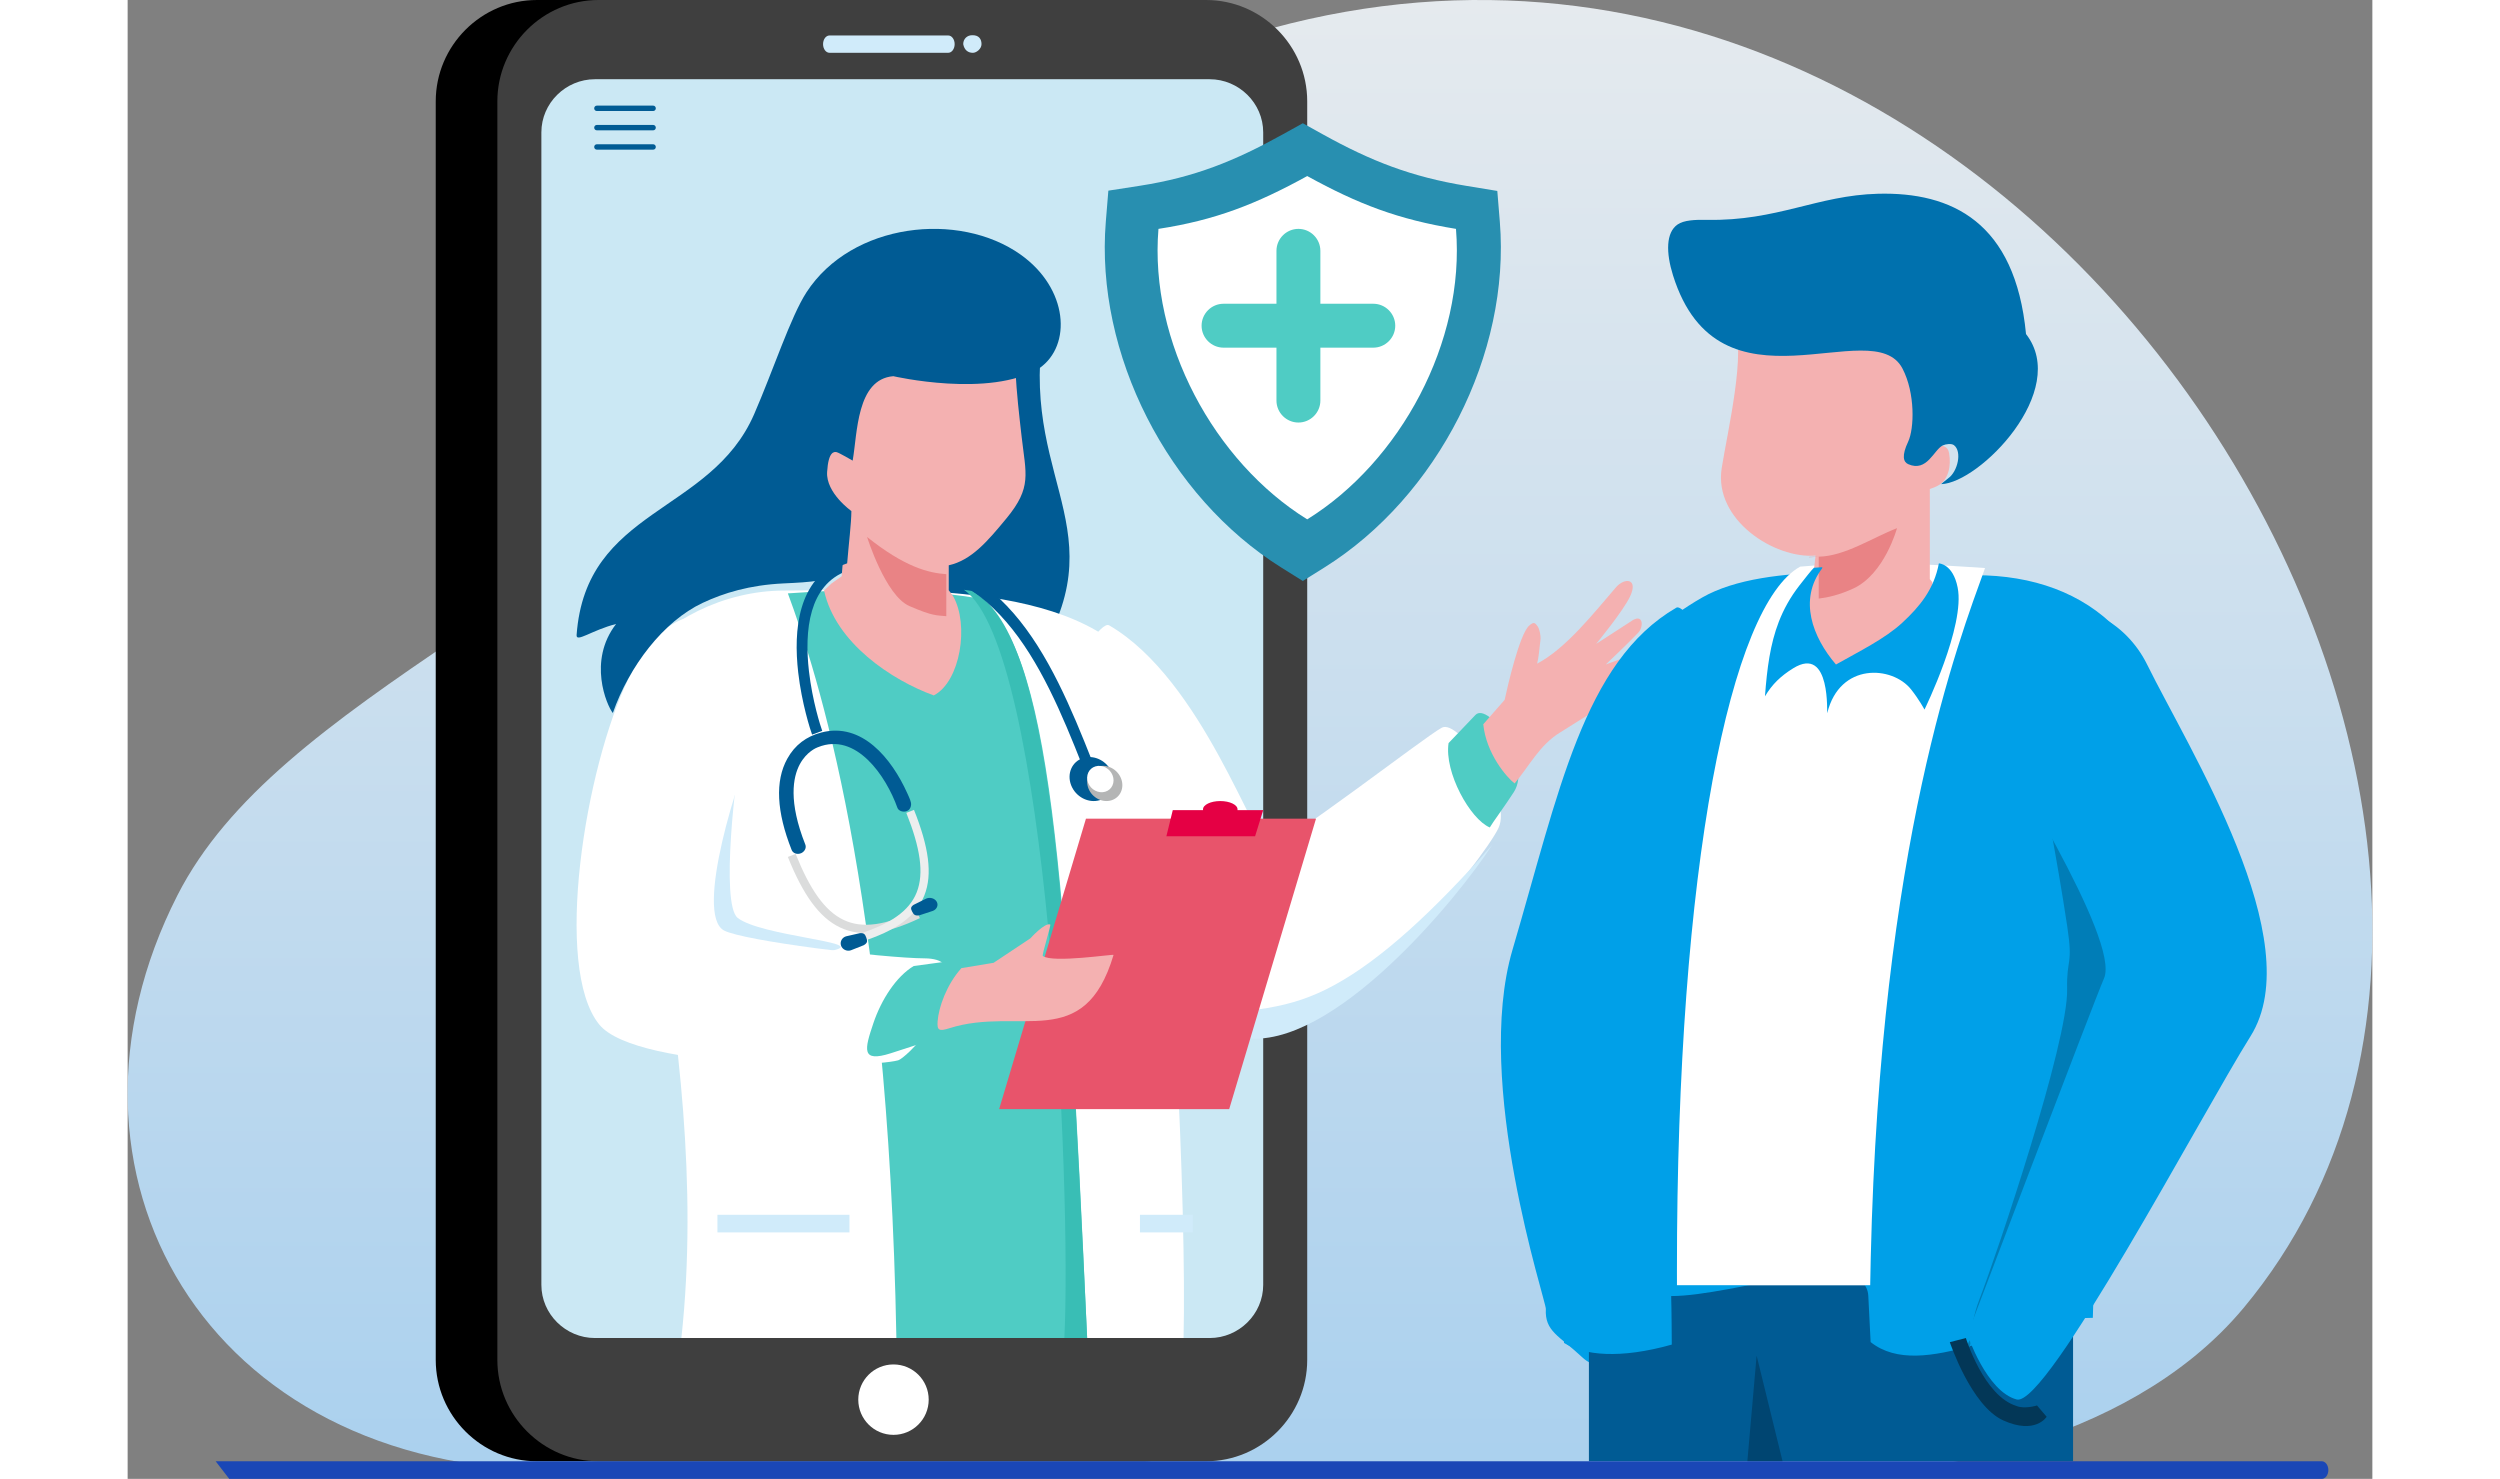
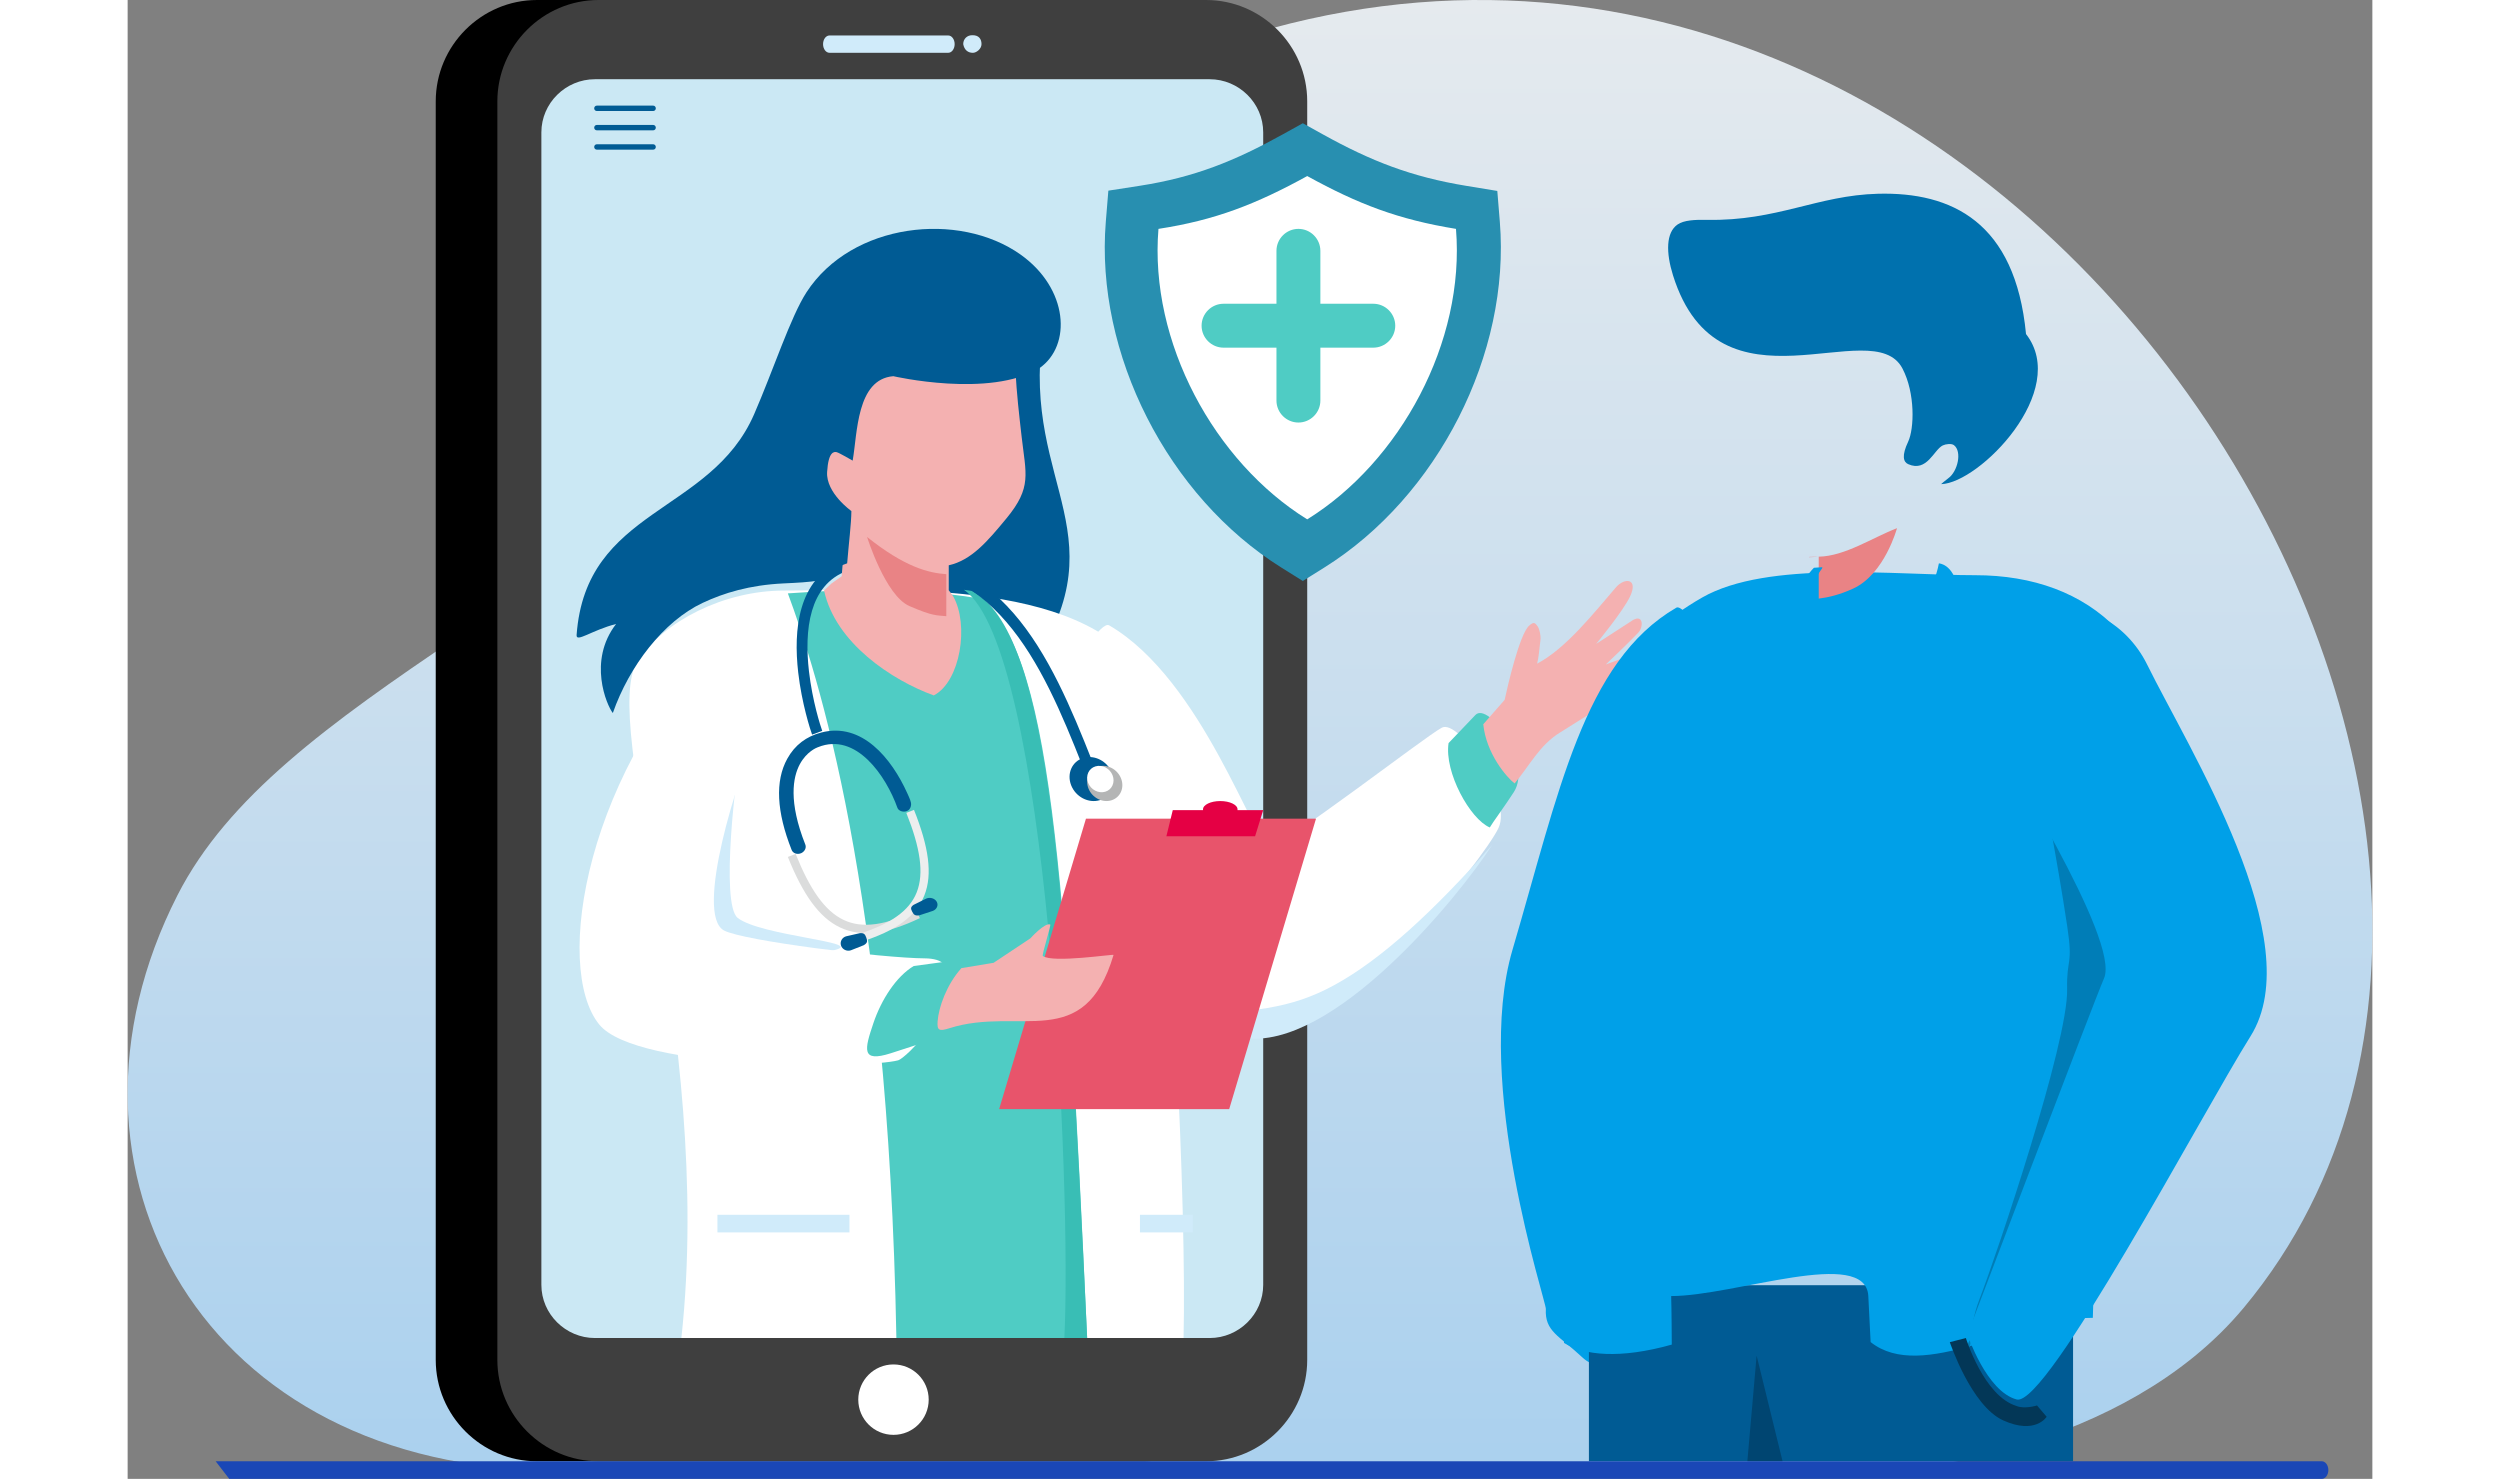
<svg xmlns="http://www.w3.org/2000/svg" width="284px" height="168px" viewBox="0 0 255 168" version="1.1">
  <rect x="0" y="0" width="255" height="168" fill="#808080" stroke="none" />
  <title>Step 3@2x</title>
  <defs>
    <linearGradient x1="50%" y1="1.53%" x2="50%" y2="135.29%" id="linearGradient-1">
      <stop stop-color="#EEEEEE" offset="0%" />
      <stop stop-color="#92C6EE" offset="100%" />
    </linearGradient>
  </defs>
  <g id="How-It-Works" stroke="none" stroke-width="1" fill="none" fill-rule="evenodd">
    <g id="How-It-Works-" transform="translate(-1060, -314)">
      <g id="Step-3" transform="translate(1060, 314)">
        <path d="M121.422,5.962 C108.349,10.82 95.921,21.219 86.133,30.914 C65.749,51.104 62.707,55.348 37.56,72.299 C22.904,82.178 11.349,90.533 5.656,101.708 C-10.337,133.097 8.712,167 48.628,167 C50.255,167 200.977,167 200.977,167 C200.977,167 226.495,165.296 240.424,148.519 C287.631,91.655 212.816,-27.993 121.422,5.962" id="Fill-3" fill="url(#linearGradient-1)" />
        <g id="shutterstock_1637022535" transform="translate(10, 0)">
          <path d="M105.499,0 L36.5,0 C30.175,0 25,5.181 25,11.514 L25,154.486 C25,160.818 30.175,166 36.5,166 L105.499,166 C111.825,166 117,160.818 117,154.486 L117,11.514 C117,5.181 111.825,0 105.499,0" id="Fill-3" fill="#000000" />
          <path d="M112.5,0 L43.5,0 C37.175,0 32,5.181 32,11.514 L32,154.486 C32,160.818 37.175,166 43.5,166 L112.5,166 C118.826,166 124,160.818 124,154.486 L124,11.514 C124,5.181 118.826,0 112.5,0" id="Fill-4" fill="#3F3F3F" />
          <path d="M112.912,9 C116.249,9 119,11.726 119,15.032 L119,145.968 C119,149.275 116.249,152 112.912,152 L43.088,152 C39.751,152 37,149.275 37,145.968 L37,15.032 C37,11.725 39.751,9 43.088,9 L112.912,9" id="Fill-5" fill="#CBE8F4" />
          <path d="M84.922,5.013 C85.047,5.691 85.473,6 86.019,6 C86.42,6 87,5.557 87,5.013 C87,4.47 86.729,3.973 85.931,4.001 C85.381,4.001 84.922,4.406 84.922,5.013 Z M83.22,5.997 C83.622,5.997 83.948,5.557 83.948,5.013 C83.948,4.47 83.622,4.03 83.22,4.03 L69.728,4.03 C69.326,4.03 69,4.47 69,5.013 C69,5.557 69.326,5.997 69.728,5.997 L83.22,5.997 L83.22,5.997 Z" id="Fill-6" fill="#D0EBFA" />
          <path d="M93.951,38 C91.506,55.462 103.493,60.851 91.756,77 C91.756,77 84.567,69.254 81.488,68.707 C78.409,68.16 78,58.684 78,58.198 C78,57.712 80.739,38.821 80.739,38.821 L93.951,38" id="Fill-7" fill="#005B94" />
          <path d="M92.288,92.122 C97.079,102.712 103.021,114.848 116.733,116.906 C127.856,118.575 144.135,97.488 145.735,94.047 C147.335,90.608 141.256,81.623 139.295,82.663 C137.333,83.703 121.21,96.241 119.737,96.145 C118.017,96.033 112.146,77.228 101.496,71.038 C99.833,70.073 90.227,87.566 92.288,92.122" id="Fill-8" fill="#FFFFFF" />
          <path d="M109,115.297 C111.275,116.551 113.836,117.459 116.745,117.904 C126.845,119.447 141.183,101.939 145,96 C138.326,103.552 132.38,109.034 127.016,111.939 C122.072,114.617 117.842,114.996 109,115.297" id="Fill-9" fill="#D0EBFA" />
          <path d="M64.529,67.09 C57.75,67.09 50.937,70.564 47.969,75.033 C43.392,81.924 56.723,116.992 52.905,152 C72.181,152 90.677,152 109.952,152 C110.301,137.511 108.725,101.248 105.482,76.688 C98.379,65.398 75.448,67.09 64.529,67.09" id="Fill-10" fill="#FFFFFF" />
          <path d="M86.358,67.921 C94.894,72.49 96.648,99.911 99,152 L77.328,152 C76.397,100.849 68.237,76.139 65,67.408 C71.96,66.953 77.838,66.607 86.358,67.921" id="Fill-11" fill="#4FCCC4" />
          <path d="M85.903,67.131 C94.746,71.743 96.563,99.421 99,152 L96.41,152 C97.254,135.251 94.55,73.574 85,67 C85.297,67.042 85.598,67.085 85.903,67.131" id="Fill-12" fill="#39BEB5" />
          <path d="M68.906,83.027 C68.711,82.499 67.785,79.626 67.397,76.25 C67.137,73.981 67.122,71.496 67.746,69.382 C68.345,67.352 69.547,65.658 71.723,64.85 C72.303,64.634 72.955,64.479 73.685,64.394 C88.332,62.697 93.849,75.307 98.466,86.999 L98.861,88 L100,87.546 L99.605,86.545 C94.839,74.476 89.124,61.362 73.545,63.168 C72.715,63.264 71.968,63.442 71.3,63.691 C68.7,64.657 67.272,66.651 66.569,69.034 C65.89,71.333 65.901,73.985 66.176,76.39 C66.58,79.895 67.549,82.899 67.753,83.452 L68.906,83.027" id="Fill-13" fill="#005B94" />
          <path d="M89.835,58.886 C87.664,61.518 85.852,63.642 83.277,64.218 L83.277,67.052 L83.778,67.735 C85.611,70.954 84.615,77.424 81.578,79 C76.827,77.28 70.4,73.036 69.112,67.076 L69.959,66.282 L71.115,65.464 L71.682,58.401 C71.323,58.294 69.03,56.156 68.3,55.727 C67.57,55.298 66.767,53.496 67.063,51.861 C67.359,50.228 69.71,51.332 69.71,51.332 L69.711,51.332 C67.669,46.488 65.058,42.31 70.317,39.617 C75.575,36.925 86.18,37.126 86.18,37.126 L91.556,37 C90.293,38.937 91.013,44.81 91.555,49.59 C92.041,53.878 92.748,55.352 89.835,58.886" id="Fill-14" fill="#F4B1B1" />
          <path d="M74,61 C74,61 76.081,67.661 78.805,68.847 C81.529,70.033 81.909,69.88 83,70 L83,65.227 C80.964,65.087 78.263,64.408 74,61" id="Fill-15" fill="#E98385" />
          <path d="M59.734,85 C59.128,87.549 57.311,102.706 59.301,104.272 C61.925,106.336 73.934,107.026 70.332,107.921 L61.961,110 L46,100.543 L54.841,88.613 L59.734,85" id="Fill-16" fill="#D0EBFA" />
-           <path d="M61.23,84.219 C63.758,79.034 63.273,74.389 58.426,71.168 L58.425,71.168 C53.578,67.946 49.444,71.876 46.916,77.06 C41.955,87.236 38.321,109.924 43.573,116.383 C47.864,121.66 73.926,121.419 77.532,120.452 C78.376,120.226 84.38,114.499 82.707,109.611 C82.528,109.089 81.453,108.875 80.607,108.871 C75.696,108.84 59.932,106.875 57.749,105.703 C54.318,103.858 59.457,87.854 61.23,84.219" id="Fill-17" fill="#FFFFFF" />
+           <path d="M61.23,84.219 C63.758,79.034 63.273,74.389 58.426,71.168 L58.425,71.168 C41.955,87.236 38.321,109.924 43.573,116.383 C47.864,121.66 73.926,121.419 77.532,120.452 C78.376,120.226 84.38,114.499 82.707,109.611 C82.528,109.089 81.453,108.875 80.607,108.871 C75.696,108.84 59.932,106.875 57.749,105.703 C54.318,103.858 59.457,87.854 61.23,84.219" id="Fill-17" fill="#FFFFFF" />
          <path d="M79.304,109.736 C77.307,110.929 75.616,113.564 74.718,116.228 C73.708,119.227 73.304,120.727 76.679,119.654 C79.041,118.902 82.087,117.89 82.087,117.89 C84.605,115.035 85.443,111.354 84.785,109 L79.304,109.736" id="Fill-18" fill="#4FCCC4" />
          <path d="M140.057,84.416 C139.554,87.721 142.501,93.054 144.741,94 C144.992,93.535 146.489,91.516 147.482,89.966 C149.612,86.635 144.583,79.676 143.108,81.22 L140.057,84.416" id="Fill-19" fill="#4FCCC4" />
          <path d="M146.427,79.505 C146.75,78.005 148.108,72.073 149.208,71.075 C149.771,70.566 149.904,70.797 150.153,71.12 C150.371,71.402 150.557,72.171 150.496,72.696 C150.366,73.796 150.281,74.799 150.115,75.392 C153.446,73.64 156.637,69.534 159.072,66.722 C160.062,65.58 161.635,65.702 160.684,67.741 C159.905,69.409 156.826,73.145 156.826,73.145 L161.032,70.422 C162.199,69.788 162.192,71.23 161.637,71.836 C160.723,72.83 157.914,75.487 157.914,75.487 L160.978,74.366 C162.151,73.938 161.539,75.388 161.227,75.643 C160.509,76.23 157.963,77.861 157.963,77.861 L159.371,77.393 C160.962,76.865 159.797,78.923 159.336,79.068 C159.238,79.099 153.736,82.6 152.778,83.177 C150.388,84.618 149.253,87 147.558,89 C146.638,88.293 144.329,85.595 144,82.275 L146.427,79.505" id="Fill-20" fill="#F4B1B1" />
          <polygon id="Fill-21" fill="#D0EBFA" points="57 140 72 140 72 138 57 138" />
          <path d="M80,104.298 C76.235,106.094 73.35,106.501 70.941,105.364 C68.557,104.24 66.711,101.618 65,97.348 L65.883,97 C67.501,101.039 69.202,103.498 71.35,104.51 C73.47,105.511 76.099,105.111 79.591,103.442 L80,104.298" id="Fill-22" fill="#DBDCDC" />
          <path d="M73.287,107 C77.211,105.765 79.557,104.127 80.514,101.702 C81.46,99.304 81.003,96.196 79.329,92 L78.459,92.342 C80.042,96.31 80.493,99.205 79.64,101.365 C78.798,103.499 76.641,104.971 73,106.116 L73.287,107" id="Fill-23" fill="#EDEEEE" />
          <path d="M68.787,83.217 C73.426,81.992 76.793,86.187 78.554,90.082 C78.842,90.718 79.028,91.101 78.997,91.439 C78.906,92.442 77.655,92.351 77.445,91.762 C76.178,88.205 72.773,83.111 68.416,84.884 C68.392,84.894 68.384,84.897 68.362,84.904 C68.265,84.941 67.129,85.384 66.357,86.821 C65.574,88.283 65.046,91.052 66.984,95.944 C67.112,96.267 66.962,96.64 66.645,96.847 L66.63,96.857 L66.628,96.857 L66.611,96.868 L66.595,96.877 L66.593,96.879 L66.578,96.887 L66.575,96.888 L66.573,96.889 C66.555,96.899 66.537,96.908 66.519,96.916 L66.517,96.917 L66.505,96.923 C66.504,96.923 66.503,96.923 66.503,96.923 C66.502,96.924 66.502,96.924 66.5,96.924 L66.499,96.925 L66.497,96.925 L66.495,96.926 C66.495,96.926 66.495,96.926 66.494,96.927 C66.494,96.927 66.494,96.927 66.493,96.927 C66.493,96.927 66.493,96.927 66.492,96.927 L66.491,96.928 L66.49,96.928 L66.489,96.929 C66.488,96.929 66.488,96.929 66.488,96.929 C66.486,96.93 66.486,96.93 66.485,96.93 C66.485,96.93 66.485,96.93 66.484,96.93 C66.484,96.931 66.484,96.931 66.483,96.931 C66.483,96.931 66.482,96.931 66.482,96.932 L66.479,96.932 L66.478,96.933 C66.05,97.104 65.583,96.936 65.433,96.56 C63.708,92.206 63.539,88.719 64.932,86.196 C65.806,84.612 67.118,83.657 68.787,83.217" id="Fill-24" fill="#005B94" />
          <path d="M71.045,107.429 C70.892,106.99 71.14,106.516 71.599,106.37 L73.196,106.004 C73.718,105.965 73.789,106.211 73.909,106.515 C74.026,106.847 74.111,107.092 73.629,107.372 L72.152,107.957 C71.694,108.103 71.199,107.866 71.045,107.429" id="Fill-25" fill="#005B94" />
          <path d="M81.917,102.448 C81.711,102.061 81.181,101.893 80.735,102.071 L79.283,102.792 C78.868,103.082 78.995,103.289 79.127,103.568 C79.285,103.861 79.399,104.076 79.961,103.974 L81.484,103.473 C81.929,103.294 82.124,102.835 81.917,102.448" id="Fill-26" fill="#005B94" />
          <path d="M101.819,87.798 C102.334,89.123 101.713,90.511 100.433,90.899 C99.151,91.286 97.696,90.527 97.181,89.202 C96.666,87.877 97.287,86.489 98.568,86.101 C99.849,85.714 101.304,86.474 101.819,87.798" id="Fill-27" fill="#005B94" />
          <path d="M102.855,88.439 C103.267,89.498 102.771,90.609 101.746,90.919 C100.722,91.229 99.556,90.621 99.145,89.561 C98.733,88.501 99.229,87.391 100.254,87.081 C101.278,86.771 102.443,87.379 102.855,88.439" id="Fill-28" fill="#B4B5B5" />
          <path d="M101.891,88.079 C102.2,88.874 101.828,89.707 101.06,89.939 C100.291,90.172 99.417,89.716 99.108,88.921 C98.8,88.126 99.173,87.293 99.94,87.061 C100.709,86.828 101.583,87.284 101.891,88.079" id="Fill-29" fill="#FFFFFF" />
          <polygon id="Fill-30" fill="#D0EBFA" points="105 140 111 140 111 138 105 138" />
          <path d="M76.982,42.735 C76.982,42.735 87.931,45.264 93.579,41.825 C97.282,39.243 96.866,32.775 91.438,28.92 C84.446,23.953 72.266,25.286 67.119,33.202 C65.323,35.964 63.301,42.164 61.169,47.057 C56.213,58.436 42.049,57.695 41.002,72.137 C40.936,73.036 42.698,71.602 45.49,70.883 C42.242,75.069 44.425,80.13 45.117,81 C46.975,75.684 50.86,70.586 55.318,68.489 C57.698,67.369 60.639,66.456 64.541,66.274 C65.999,66.207 67.391,66.14 68.59,65.937 C69.942,64.68 71.404,64.087 71.737,63.996 C71.925,61.671 72.207,59.505 72.217,58.055 C72.217,58.055 69.317,56.005 69.46,53.625 C69.602,51.246 70.27,51.307 70.542,51.365 C70.812,51.422 72.362,52.328 72.362,52.328 C72.912,49.237 72.787,43.078 76.982,42.735" id="Fill-31" fill="#005B94" />
          <polyline id="Fill-32" fill="#E8546B" points="125 93 98.865 93 89 126 115.135 126 125 93" />
          <path d="M84.717,109.979 L88.37,109.375 L92.544,106.601 C92.544,106.601 94.201,104.765 94.809,105.025 C94.925,105.076 93.833,108.496 93.962,108.596 C95.051,109.435 102.037,108.358 102,108.48 C98.656,119.684 91.327,114.264 83.344,116.809 C82.168,117.184 81.941,117.048 82.012,116.033 C82.122,114.437 83.048,111.825 84.717,109.979" id="Fill-33" fill="#F4B1B1" />
          <path d="M119,92.028 L116.079,92.028 C116.083,92.001 116.085,91.973 116.085,91.946 C116.085,91.423 115.207,91 114.123,91 C113.039,91 112.16,91.423 112.16,91.946 C112.16,91.973 112.162,92.001 112.167,92.028 L108.728,92.028 L108,95 L118.078,95 L119,92.028" id="Fill-34" fill="#E50044" />
          <path d="M76.999,155 C74.791,155 73,156.79 73,158.999 C73,161.209 74.791,163 76.999,163 C79.209,163 81,161.209 81,158.999 C81,156.79 79.209,155 76.999,155" id="Fill-35" fill="#FFFFFF" />
          <path d="M49.707,14.805 C49.868,14.805 50,14.669 50,14.5 C50,14.332 49.868,14.195 49.707,14.195 L43.293,14.195 C43.131,14.195 43,14.332 43,14.5 C43,14.669 43.131,14.805 43.293,14.805 L49.707,14.805 Z M49.707,17 C49.868,17 50,16.863 50,16.695 C50,16.526 49.868,16.39 49.707,16.39 L43.293,16.39 C43.131,16.39 43,16.526 43,16.695 C43,16.863 43.131,17 43.293,17 L49.707,17 Z M49.707,12.611 C49.868,12.611 50,12.474 50,12.306 C50,12.137 49.868,12 49.707,12 L43.293,12 C43.131,12 43,12.137 43,12.306 C43,12.474 43.131,12.611 43.293,12.611 L49.707,12.611 L49.707,12.611 Z" id="Fill-36" fill="#005B94" />
          <path d="M121.052,64.469 C108.184,56.423 99.894,40.182 101.12,25.189 L101.409,21.658 L104.963,21.107 C111.197,20.141 115.779,18.288 121.256,15.246 L123.5,14 L125.744,15.246 C131.251,18.304 135.82,20.086 142.079,21.114 L145.594,21.691 L145.88,25.189 C147.106,40.182 138.816,56.423 125.948,64.469 L123.5,66 L121.052,64.469" id="Fill-37" fill="#288FB0" />
          <path d="M124,20 C118.207,23.188 113.548,25.01 107.101,26 C106.041,38.856 113.455,52.463 124,59 C134.545,52.463 141.959,38.856 140.899,26 C134.331,24.931 129.794,23.188 124,20" id="Fill-38" fill="#FFFFFF" />
          <path d="M114.495,34.506 L120.506,34.506 L120.506,28.494 C120.506,27.122 121.629,26 123,26 C124.372,26 125.494,27.122 125.494,28.494 L125.494,34.506 L131.506,34.506 C132.878,34.506 134,35.628 134,37 C134,38.372 132.878,39.494 131.506,39.494 L125.494,39.494 L125.494,45.506 C125.494,46.878 124.372,48 123,48 C121.629,48 120.506,46.878 120.506,45.506 L120.506,39.494 L114.495,39.494 C113.122,39.494 112,38.372 112,37 C112,35.628 113.122,34.506 114.495,34.506" id="Fill-39" fill="#4FCCC4" />
          <path d="M174.724,89.236 C174.449,89.846 165.144,163.457 155.25,154.194 C152.607,151.718 150.974,151.256 151.108,148.698 C151.154,147.834 142.85,123.081 147.324,107.882 C152.58,90.034 155.395,75.166 165.921,69.037 C167.51,68.112 176.694,84.871 174.724,89.236" id="Fill-40" fill="#00A0E8" />
          <polygon id="Fill-41" fill="#005B94" points="156 166 211 166 211 146 156 146" />
          <path d="M199.892,65.343 C206.435,65.343 212.044,67.359 216.006,71.474 C221.519,77.202 213.925,118.344 213.247,149.705 C204.698,149.705 193.871,157.123 188.003,152.461 L187.74,147.233 C187.457,141.598 172.548,147.233 165.344,147.233 C165.392,148.444 165.415,152.746 165.415,152.746 C159.541,154.397 155.454,153.981 153.171,152.556 C152.835,138.637 152.37,105.257 158.528,76.911 C160.365,74.007 164.629,70.303 168.865,67.879 C176.298,63.625 190.812,65.343 199.892,65.343" id="Fill-42" fill="#00A0E8" />
-           <path d="M180.001,64.37 C172.131,68.714 165.975,98.207 166,144.382 C166,144.92 166.001,145.458 166.003,146 L187.954,146 C187.971,144.959 187.991,143.931 188.016,142.914 C189.113,95.702 198.045,72.752 201,64.532 C194.522,64.096 188.044,63.673 180.001,64.37" id="Fill-43" fill="#FFFFFF" />
-           <path d="M171.081,53.208 C170.177,59.05 177.071,63.502 181.75,63.113 L181.515,65.142 L180.494,65.981 C177.747,71.494 180.887,75.513 183.727,77 C188.171,75.378 194.917,71.913 195.016,66.142 L194.727,65.786 L194.727,55.547 C195.063,55.446 195.423,55.304 195.758,55.106 C196.789,54.494 197.191,53.002 196.915,51.46 C196.638,49.919 194.439,50.962 194.439,50.962 C196.347,46.393 198.79,42.453 193.872,39.914 C188.955,37.375 179.034,37.565 179.034,37.565 L172.394,37 C174.002,39.488 171.68,49.338 171.081,53.208" id="Fill-44" fill="#F4B1B1" />
          <path d="M181,63.298 C181.377,63.291 181.747,63.27 182.108,63.239 C185.092,63.186 188.226,61.063 191,60 C191,60 189.593,65.208 186.044,66.851 C184.483,67.573 183.132,67.881 182.108,68 L182.108,63.239 L181.036,63.265 L181,63.298" id="Fill-45" fill="#E98385" />
          <path d="M191.618,41.859 C193.086,44.657 192.964,48.7 192.266,50.176 C191.508,51.78 191.721,52.485 192.271,52.728 C194.414,53.676 195.183,51.091 196.198,50.601 C196.538,50.436 197.189,50.357 197.469,50.57 C198.415,51.292 197.899,53.572 196.817,54.336 C196.499,54.561 196.009,55 196.009,55 C200.359,54.88 210.67,44.379 205.655,37.947 C204.434,25.204 197.197,21.793 188.839,22.01 C181.96,22.188 177.377,25.125 169.436,24.975 C168.011,24.947 166.789,25.014 166.08,25.497 C164.742,26.408 164.746,28.701 165.553,31.277 C170.781,47.954 188.229,35.401 191.618,41.859" id="Fill-46" fill="#0071AE" />
          <polyline id="Fill-47" fill="#004571" points="175.053 154 178 166 174 166 175.053 154" />
          <path d="M207.498,89 C207.498,89 209.185,97.538 210.341,105.246 C211.025,109.813 210.246,108.761 210.326,112.382 C210.458,118.373 202.404,142.298 200.348,147.643 C199.063,150.984 199.636,153.195 199.076,152.986 C197.62,152.448 217.452,132.798 218.657,130.975 C219.863,129.154 225,105.137 225,105.137 C225,105.137 219.799,92.112 219.673,93.316 C219.546,94.52 207.498,89 207.498,89" id="Fill-48" fill="#007DB7" />
          <path d="M200.995,81.867 C198.586,76.975 201.29,71.855 206.396,69.702 L206.396,69.702 C211.503,67.549 217.001,70.595 219.411,75.487 C224.139,85.088 237.941,106.916 231.161,117.715 C225.661,126.474 208.032,159.894 204.596,158.982 C201.159,158.069 199,151.602 199,151.602 C199,151.602 213.367,113.772 214.517,111.14 C216.422,106.782 202.685,85.297 200.995,81.867" id="Fill-49" fill="#00A0E8" />
          <path d="M182.505,64.553 C179.787,68.108 181.397,72.376 184.066,75.489 C186.662,74.02 189.644,72.558 191.608,70.735 C193.574,68.911 195.202,66.954 195.756,64 C195.756,64 197.352,64.039 197.886,66.732 C198.334,68.916 197.392,72.386 196.341,75.307 C195.289,78.228 194.122,80.607 194.122,80.607 C194.122,80.607 193.524,79.484 192.602,78.321 C190.461,75.619 184.501,75.239 183.08,80.989 C182.992,81.345 183.583,73.199 179.198,75.923 C177.804,76.788 176.826,77.719 176,79.102 C176.237,75.911 176.593,73.174 177.568,70.645 C178.121,69.213 178.875,67.847 179.92,66.502 C180.461,65.809 181.324,64.703 181.562,64.497 C181.697,64.503 182.101,64.452 182.463,64.436 C182.591,64.431 182.456,64.551 182.505,64.553" id="Fill-50" fill="#00A0E8" />
          <path d="M198.823,152 L197,152.47 C197,152.47 199.416,159.707 203.069,161.359 C206.722,163.012 208,160.946 208,160.946 L206.905,159.66 C206.905,159.66 205.487,160.106 204.569,159.717 C200.864,158.593 198.823,152 198.823,152" id="Fill-51" fill="#033757" />
          <path d="M0,166 L239.259,166 C239.667,166 240,166.45 240,167 C240,167.551 239.666,168 239.259,168 L1.54,168 L0,166" id="Fill-52" fill="#1A47B6" />
        </g>
      </g>
    </g>
  </g>
</svg>